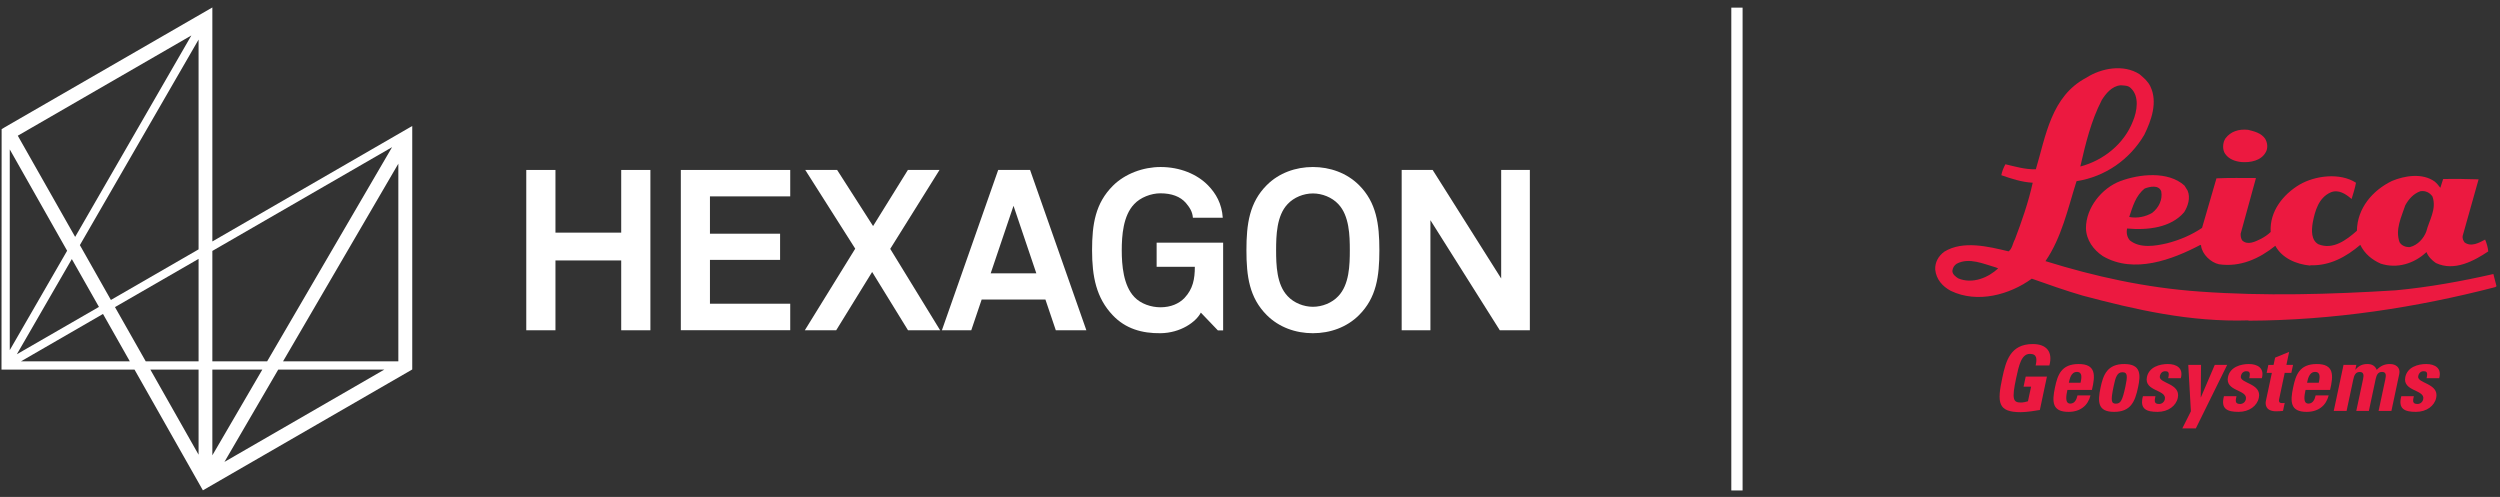
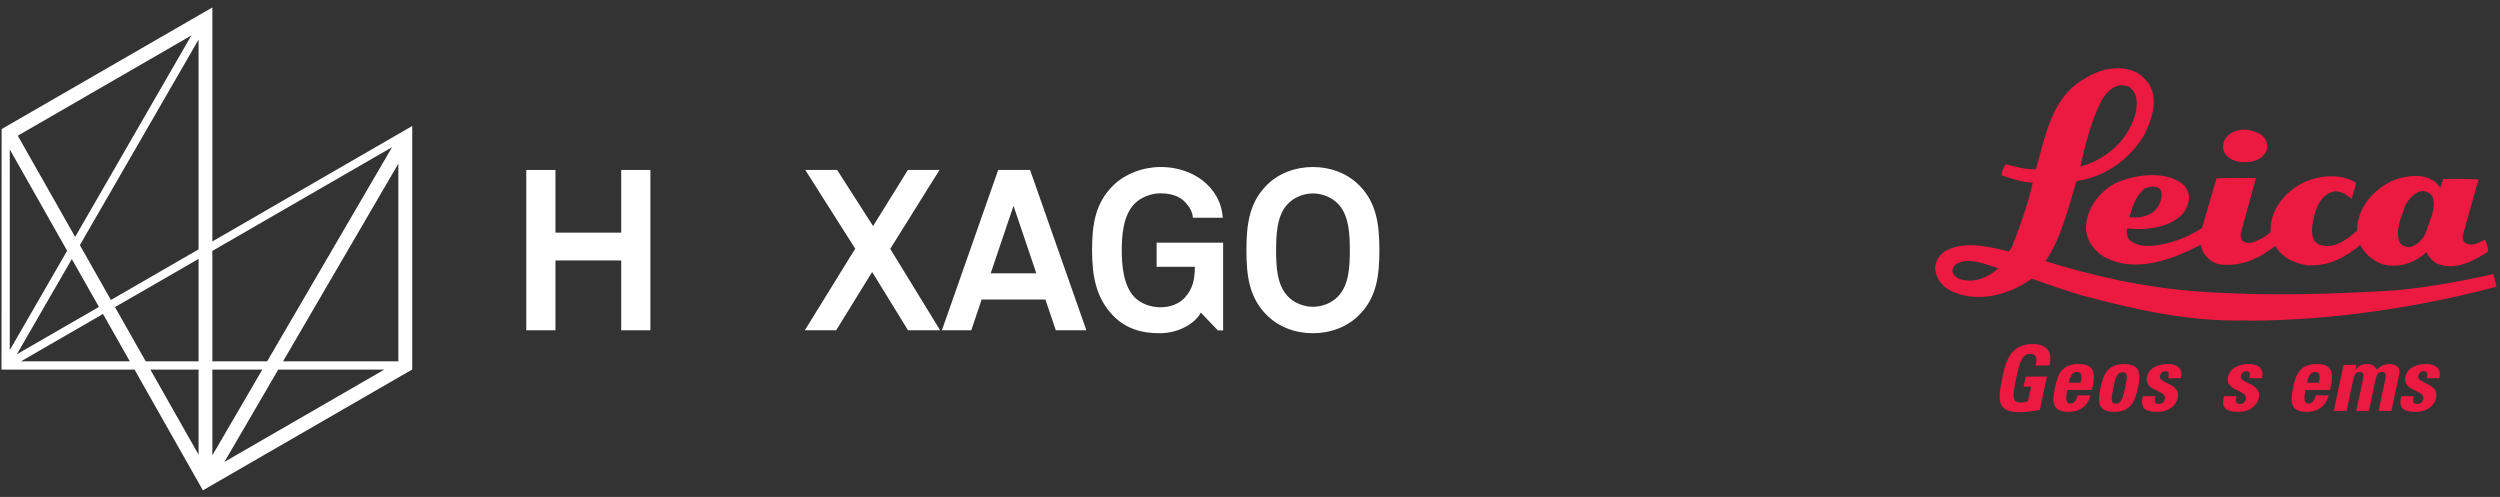
<svg xmlns="http://www.w3.org/2000/svg" id="Layer_1" viewBox="0 0 399.22 79.35">
  <rect x="0" y="0" width="399.22" height="79.35" fill="#333333" stroke="none" />
  <defs>
    <style>      .cls-1 {        fill: #fff;      }      .cls-2 {        fill: #ec1940;      }    </style>
  </defs>
  <g>
    <path class="cls-1" d="M99.2,52.74v-11.15h-10.5v11.15h-4.66v-25.6h4.66v10.01h10.5v-10.01h4.66v25.6h-4.66Z" />
-     <path class="cls-1" d="M108.72,52.74v-25.6h17.47v4.22h-12.82v5.96h11.2v4.18h-11.2v7h12.82v4.23h-17.47Z" />
    <path class="cls-1" d="M145,52.74l-5.73-9.31-5.74,9.31h-5.01l8.05-13.03-7.98-12.57h5.09l5.74,8.96,5.56-8.96h5.05l-7.87,12.6,7.97,13h-5.13Z" />
    <path class="cls-1" d="M168.6,52.74l-1.66-4.91h-10.18l-1.66,4.91h-4.69l8.99-25.6h5.09l8.99,25.6h-4.87ZM161.85,32.85l-3.65,10.8h7.29l-3.65-10.8Z" />
    <path class="cls-1" d="M194.46,52.74l-2.7-2.82c-.76,1.48-3.21,3.25-6.43,3.29-2.96.04-5.6-.72-7.62-2.85-2.66-2.78-3.32-6.21-3.32-10.4s.54-7.51,3.32-10.29c1.95-1.95,4.87-3,7.62-3,3.14,0,5.85,1.16,7.58,2.93,1.27,1.3,2.2,2.93,2.35,5.17h-4.77c-.07-1.02-.57-1.7-1.11-2.35-.9-1.05-2.31-1.55-4.08-1.55-1.48,0-3.19.65-4.19,1.73-1.76,1.84-1.98,5.02-1.98,7.37s.25,5.63,2.02,7.47c1.02,1.08,2.67,1.63,4.16,1.63,1.66,0,2.96-.58,3.83-1.48,1.36-1.44,1.66-3.03,1.66-4.98h-6.1v-3.86h10.62v14.01h-.84Z" />
    <path class="cls-1" d="M217.02,50.32c-1.95,1.95-4.62,2.89-7.37,2.89s-5.41-.94-7.36-2.89c-2.78-2.78-3.25-6.18-3.25-10.36s.47-7.62,3.25-10.4c1.95-1.95,4.63-2.89,7.36-2.89s5.41.94,7.37,2.89c2.78,2.78,3.25,6.21,3.25,10.4s-.47,7.58-3.25,10.36ZM213.71,32.59c-1.01-1.08-2.57-1.7-4.05-1.7s-3.04.62-4.04,1.7c-1.76,1.84-1.84,5.02-1.84,7.37s.08,5.49,1.84,7.33c1.01,1.09,2.57,1.7,4.04,1.7s3.04-.61,4.05-1.7c1.76-1.84,1.84-4.98,1.84-7.33s-.08-5.52-1.84-7.37Z" />
-     <path class="cls-1" d="M239.5,52.74l-11.08-17.58v17.58h-4.59v-25.6h4.95l10.94,17.33v-17.33h4.58v25.6h-4.8Z" />
    <path class="cls-1" d="M33.91,38.55V1.19L.78,20.31l-.42.26-.1.06-.02,38.39h21.24l10.92,19.28,33.43-19.3V20.12l-31.91,18.43ZM31.71,59.02v13.59l-7.7-13.59h7.7ZM16.45,50.14l4.28,7.56H3.35s13.09-7.56,13.09-7.56ZM12.75,39.15L31.71,6.32v33.5l-14,8.08-4.95-8.75ZM12,37.83L2.84,21.67,30.56,5.66,12,37.83ZM11.47,41.37l4.33,7.64-13.11,7.56,8.78-15.2ZM10.72,40.04L1.56,55.91V23.86l9.16,16.18ZM31.71,57.7h-8.44l-4.91-8.66,13.35-7.7v16.37ZM44.44,59.02h16.93l-25.53,14.74,8.59-14.74ZM33.91,57.7v-17.63l28.7-16.57-19.95,34.2h-8.75ZM33.91,59.02h7.98l-7.98,13.69v-13.69ZM63.61,57.7h-18.41l18.41-31.56v31.56Z" />
  </g>
-   <rect class="cls-1" x="276.47" y="1.22" width="1.8" height="77.1" />
  <g>
    <path class="cls-2" d="M361.7,22.13c.4.65.5,1.55.1,2.2-.75,1.35-2.45,1.65-3.86,1.55-1-.1-2-.45-2.6-1.3-.5-.7-.4-1.85.05-2.5.85-1.1,2.1-1.5,3.61-1.35,1,.25,2.05.5,2.7,1.4Z" />
    <path class="cls-2" d="M396.86,38.25c-.95.5-2.25,1.25-3.31.45-.2-.3-.35-.6-.3-1l2.55-9.06c-1.8-.05-3.76-.1-5.66-.05l-.45,1.4c-.25-.35-.55-.7-.9-1-1.95-1.4-4.76-.95-6.81-.1-3.11,1.5-5.56,4.36-5.61,7.96-1.65,1.45-3.81,3.11-6.16,2.15-1.15-.65-1.1-2.2-.9-3.41.35-1.9.95-4.01,2.85-4.86,1.25-.55,2.45.25,3.36,1.05.25-.85.55-1.7.7-2.6-2.55-1.65-6.51-1.15-9.01.3-2.6,1.55-4.81,4.26-4.61,7.56-.45.45-1,.8-1.55,1.1-.85.4-2.1,1.1-3,.25-.2-.3-.25-.65-.25-1.05.8-2.95,1.65-5.96,2.45-8.91-2.1,0-4.31-.05-6.31.05l-2.3,7.91c-1.7,1.15-3.61,1.95-5.56,2.45-1.9.45-4.36.85-5.96-.45-.45-.5-.6-1.2-.45-1.9,3.36.3,7.01-.15,9.11-2.6.6-.95,1.05-2.3.55-3.46l-.5-.8c-2.6-2.35-7.21-1.85-10.27-.7-2.9,1.1-5.46,4.21-5.46,7.51.05,1.9,1.2,3.46,2.7,4.46,4.96,2.9,11.12.55,15.58-1.8.05.05.15.1.1.15.2,1.4,1.55,2.65,2.85,2.95,3.41.5,6.46-.9,9.01-2.95,1.05,1.95,3.31,2.95,5.56,3.16l.05-.05c3.11.1,5.71-1.35,7.96-3.26.7,1.45,1.9,2.4,3.26,3,2.6.85,5.36,0,7.31-1.85.25.7.9,1.35,1.5,1.75,2.95,1.4,6.11-.35,8.36-1.85-.05-.65-.25-1.3-.5-1.9ZM342.52,30.09c.8-.3,2.2-.6,2.6.45.25,1.3-.35,2.6-1.45,3.46-1.05.6-2.35.9-3.66.65.55-1.65,1.05-3.46,2.5-4.56ZM387.44,37c-.4,1.05-1.35,2.15-2.6,2.45-.65.05-1.3-.2-1.65-.75-.75-2.05.3-4.06.9-5.91.55-1,1.3-1.85,2.4-2.25.85-.15,1.55.25,1.95.85.7,2-.55,3.81-1,5.61Z" />
    <path class="cls-2" d="M398.16,43.76c-5.06,1.15-10.27,2.1-15.58,2.6-10.47.65-20.93.95-31.3.2-8.61-.6-16.73-2.4-24.64-4.86,2.6-3.81,3.56-8.36,4.96-12.77,4.56-.7,8.51-3.46,10.82-7.41,1.1-2.25,2.2-5.21.95-7.76-.4-.8-1-1.3-1.7-1.9-2.55-1.65-6.11-1-8.51.55-5.61,2.95-6.46,9.27-8.06,14.62-1.7.05-3.36-.45-4.86-.8-.3.55-.55,1.15-.65,1.75,1.6.55,3.21,1.1,5.01,1.2-.7,3.16-1.75,6.16-2.85,9.06-.35.6-.4,1.45-1,1.9-3.16-.75-7.26-1.8-10.27.05-.95.7-1.5,1.7-1.45,2.85.15,1.55,1.15,2.7,2.5,3.41,4.26,2.05,9.42.6,12.92-1.95,2.7.95,5.36,1.9,8.11,2.7,8.46,2.25,17.18,4.26,26.49,3.96v.05c13.52-.05,26.84-2.1,39.41-5.36l.2-.15-.5-1.95ZM335.6,16.02c.65-1.05,1.65-2.3,3.06-2.4.6.05,1.2,0,1.65.5,1.35,1.3.95,3.66.3,5.21-1.4,3.66-4.76,6.31-8.41,7.26.85-3.66,1.7-7.26,3.41-10.57ZM312.72,44.46c-.4-.25-.95-.65-.95-1.2.05-.5.3-.9.7-1.15,2-1.05,4.31.05,6.26.6l.35.15c-1.55,1.45-4.06,2.55-6.36,1.6Z" />
  </g>
  <path class="cls-2" d="M325.07,58.35c.22-.98.25-1.84-.92-1.84-1.37,0-1.76,1.86-2.2,3.9-.7,3.29-.5,3.87.75,3.87.36,0,.78-.09,1.14-.2l.5-2.33h-1.2l.34-1.61h3.39l-1.13,5.33c-.62.12-2.17.35-3.04.35-3.7,0-3.8-1.53-2.95-5.52.57-2.66,1.27-5.36,4.87-5.36,2.15,0,3.24,1.21,2.64,3.42h-2.18Z" />
  <path class="cls-2" d="M330.37,61.12c.13-.62.35-1.73,1.29-1.73s.73,1.02.58,1.73h-1.87ZM334.05,62.28c.57-2.36.65-4.15-2.11-4.15s-3.36,1.72-3.78,3.72c-.49,2.3-.48,3.92,2.16,3.92.96,0,1.74-.26,2.32-.72.59-.45.99-1.11,1.19-1.91h-2.08c-.13.61-.42,1.31-1.15,1.31-.9,0-.65-1.31-.46-2.18h3.92Z" />
  <path class="cls-2" d="M337.88,64.46c-.75,0-.84-.48-.37-2.72.32-1.53.56-2.3,1.43-2.3s.78.77.46,2.3c-.48,2.24-.77,2.72-1.52,2.72ZM337.6,65.77c2.64,0,3.34-1.62,3.82-3.91.43-2,.5-3.73-2.2-3.73s-3.36,1.72-3.78,3.73c-.49,2.3-.48,3.91,2.16,3.91Z" />
  <path class="cls-2" d="M344.2,63.27c-.09.33-.14.66-.09.89.07.23.26.35.67.35s.81-.26.92-.76c.33-1.56-3.35-1.21-2.86-3.55.34-1.59,2.02-2.07,3.34-2.07,1.4,0,2.52.67,2.07,2.26h-2.01c.11-.51.12-.82,0-.95-.1-.13-.27-.16-.48-.16-.45,0-.76.29-.86.79-.25,1.17,3.38,1.11,2.87,3.46-.27,1.28-1.53,2.24-3.23,2.24-1.79,0-2.89-.45-2.34-2.5h2.01Z" />
-   <path class="cls-2" d="M349.86,65.69l-.42-7.42h2.04l-.05,5.17h.03l2.21-5.17h1.98l-5,10.14h-2.16l1.37-2.73Z" />
  <path class="cls-2" d="M357.14,63.27c-.09.33-.14.66-.09.89.07.23.26.35.67.35s.81-.26.92-.76c.33-1.56-3.35-1.21-2.86-3.55.34-1.59,2.02-2.07,3.34-2.07,1.4,0,2.52.67,2.07,2.26h-2.01c.11-.51.12-.82,0-.95-.1-.13-.27-.16-.48-.16-.45,0-.76.29-.86.79-.25,1.17,3.38,1.11,2.87,3.46-.27,1.28-1.53,2.24-3.23,2.24-1.79,0-2.89-.45-2.34-2.5h2.01Z" />
-   <path class="cls-2" d="M362.23,58.28h.83l.25-1.17,2.24-.92-.44,2.08h1.06l-.27,1.27h-1.06l-.83,3.92c-.12.55-.21.91.46.91.13,0,.26,0,.37-.03l-.27,1.27c-.28.03-.58.07-1.08.07-1.77,0-1.75-1.18-1.66-1.63l.96-4.51h-.83l.27-1.27Z" />
  <path class="cls-2" d="M368.41,61.12c.13-.62.35-1.73,1.29-1.73s.73,1.02.58,1.73h-1.87ZM372.08,62.28c.57-2.36.65-4.15-2.11-4.15s-3.36,1.72-3.78,3.72c-.49,2.3-.48,3.92,2.16,3.92.96,0,1.74-.26,2.32-.72.59-.45.99-1.11,1.19-1.91h-2.08c-.13.61-.42,1.31-1.15,1.31-.9,0-.65-1.31-.46-2.18h3.92Z" />
  <path class="cls-2" d="M376.12,59.02h.03c.55-.66,1.15-.89,1.93-.89.73,0,1.24.35,1.45.93.62-.64,1.26-.93,2.11-.93.97,0,1.71.58,1.49,1.6l-1.25,5.89h-2.05l1.08-5.07c.14-.66.13-1.16-.53-1.16s-.88.51-1.02,1.16l-1.08,5.07h-2.01l1.08-5.06c.14-.65.13-1.16-.53-1.16s-.88.51-1.02,1.16l-1.08,5.06h-2.05l1.56-7.35h2.05l-.16.74Z" />
  <path class="cls-2" d="M385.46,63.27c-.09.33-.14.66-.09.89.07.23.26.35.67.35s.81-.26.92-.76c.33-1.56-3.35-1.21-2.86-3.55.34-1.59,2.02-2.07,3.34-2.07,1.4,0,2.52.67,2.07,2.26h-2.01c.11-.51.12-.82,0-.95-.1-.13-.27-.16-.48-.16-.45,0-.76.29-.86.79-.25,1.17,3.38,1.11,2.87,3.46-.27,1.28-1.53,2.24-3.23,2.24-1.79,0-2.89-.45-2.34-2.5h2.01Z" />
</svg>